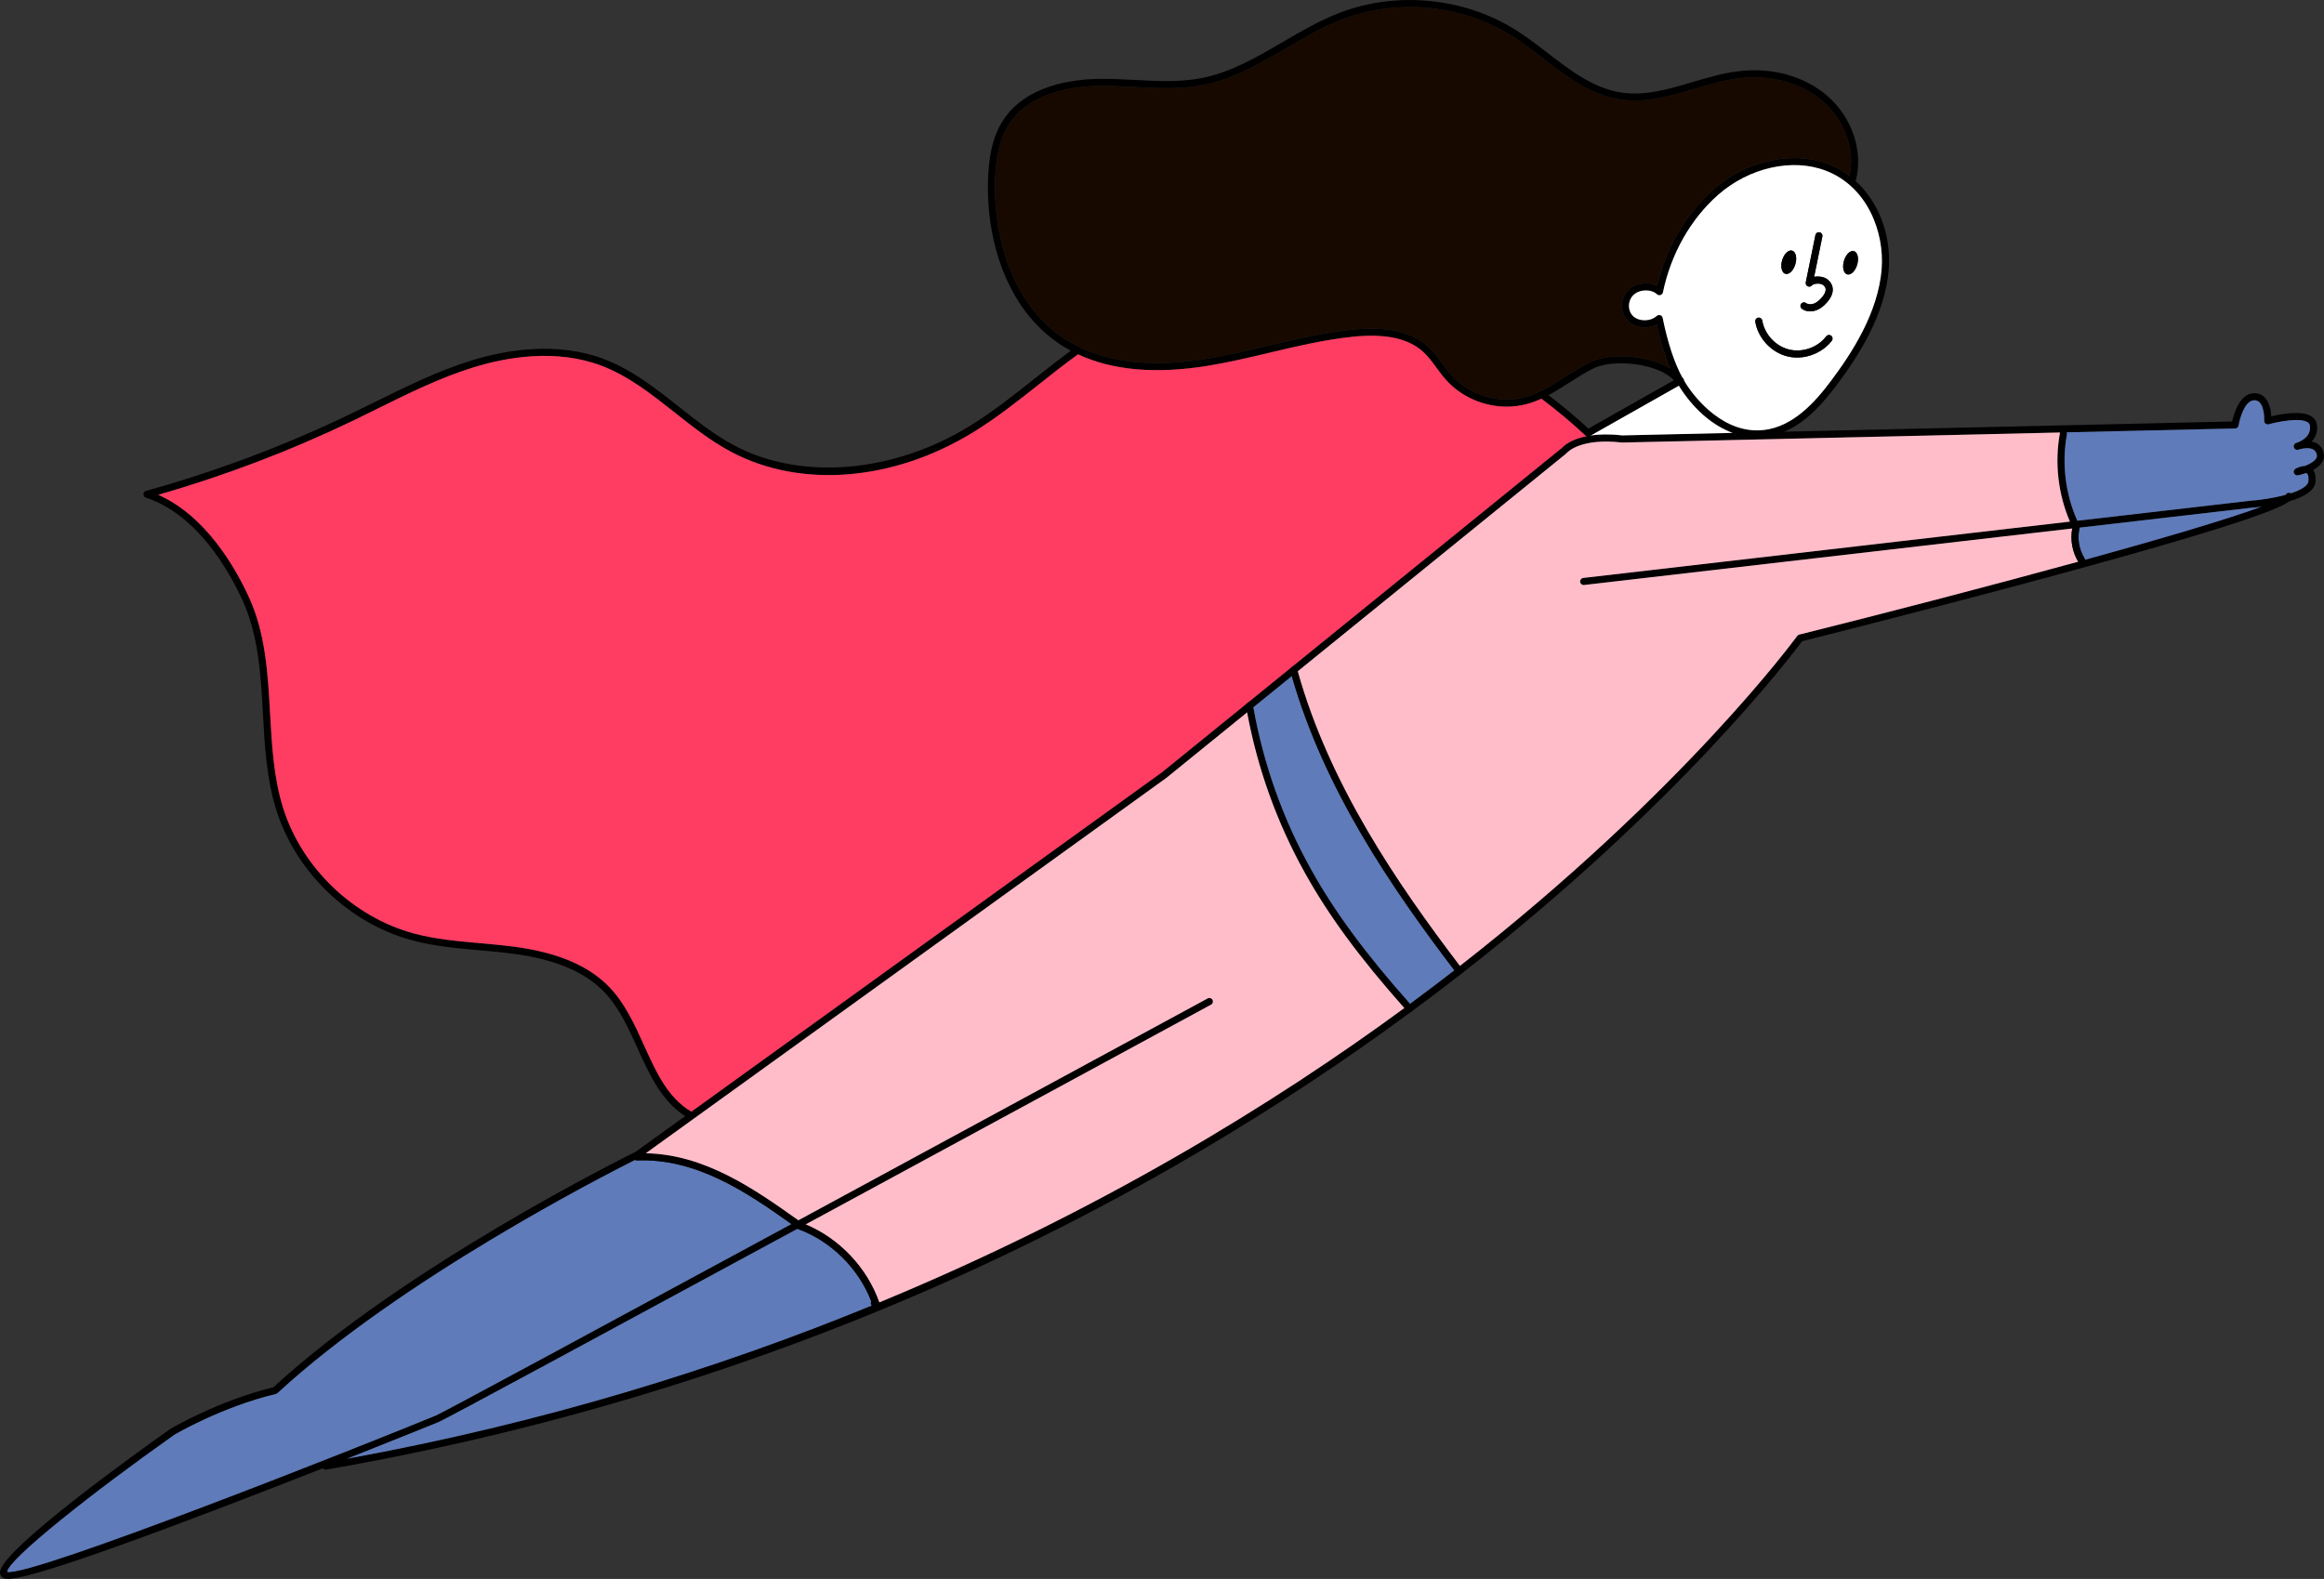
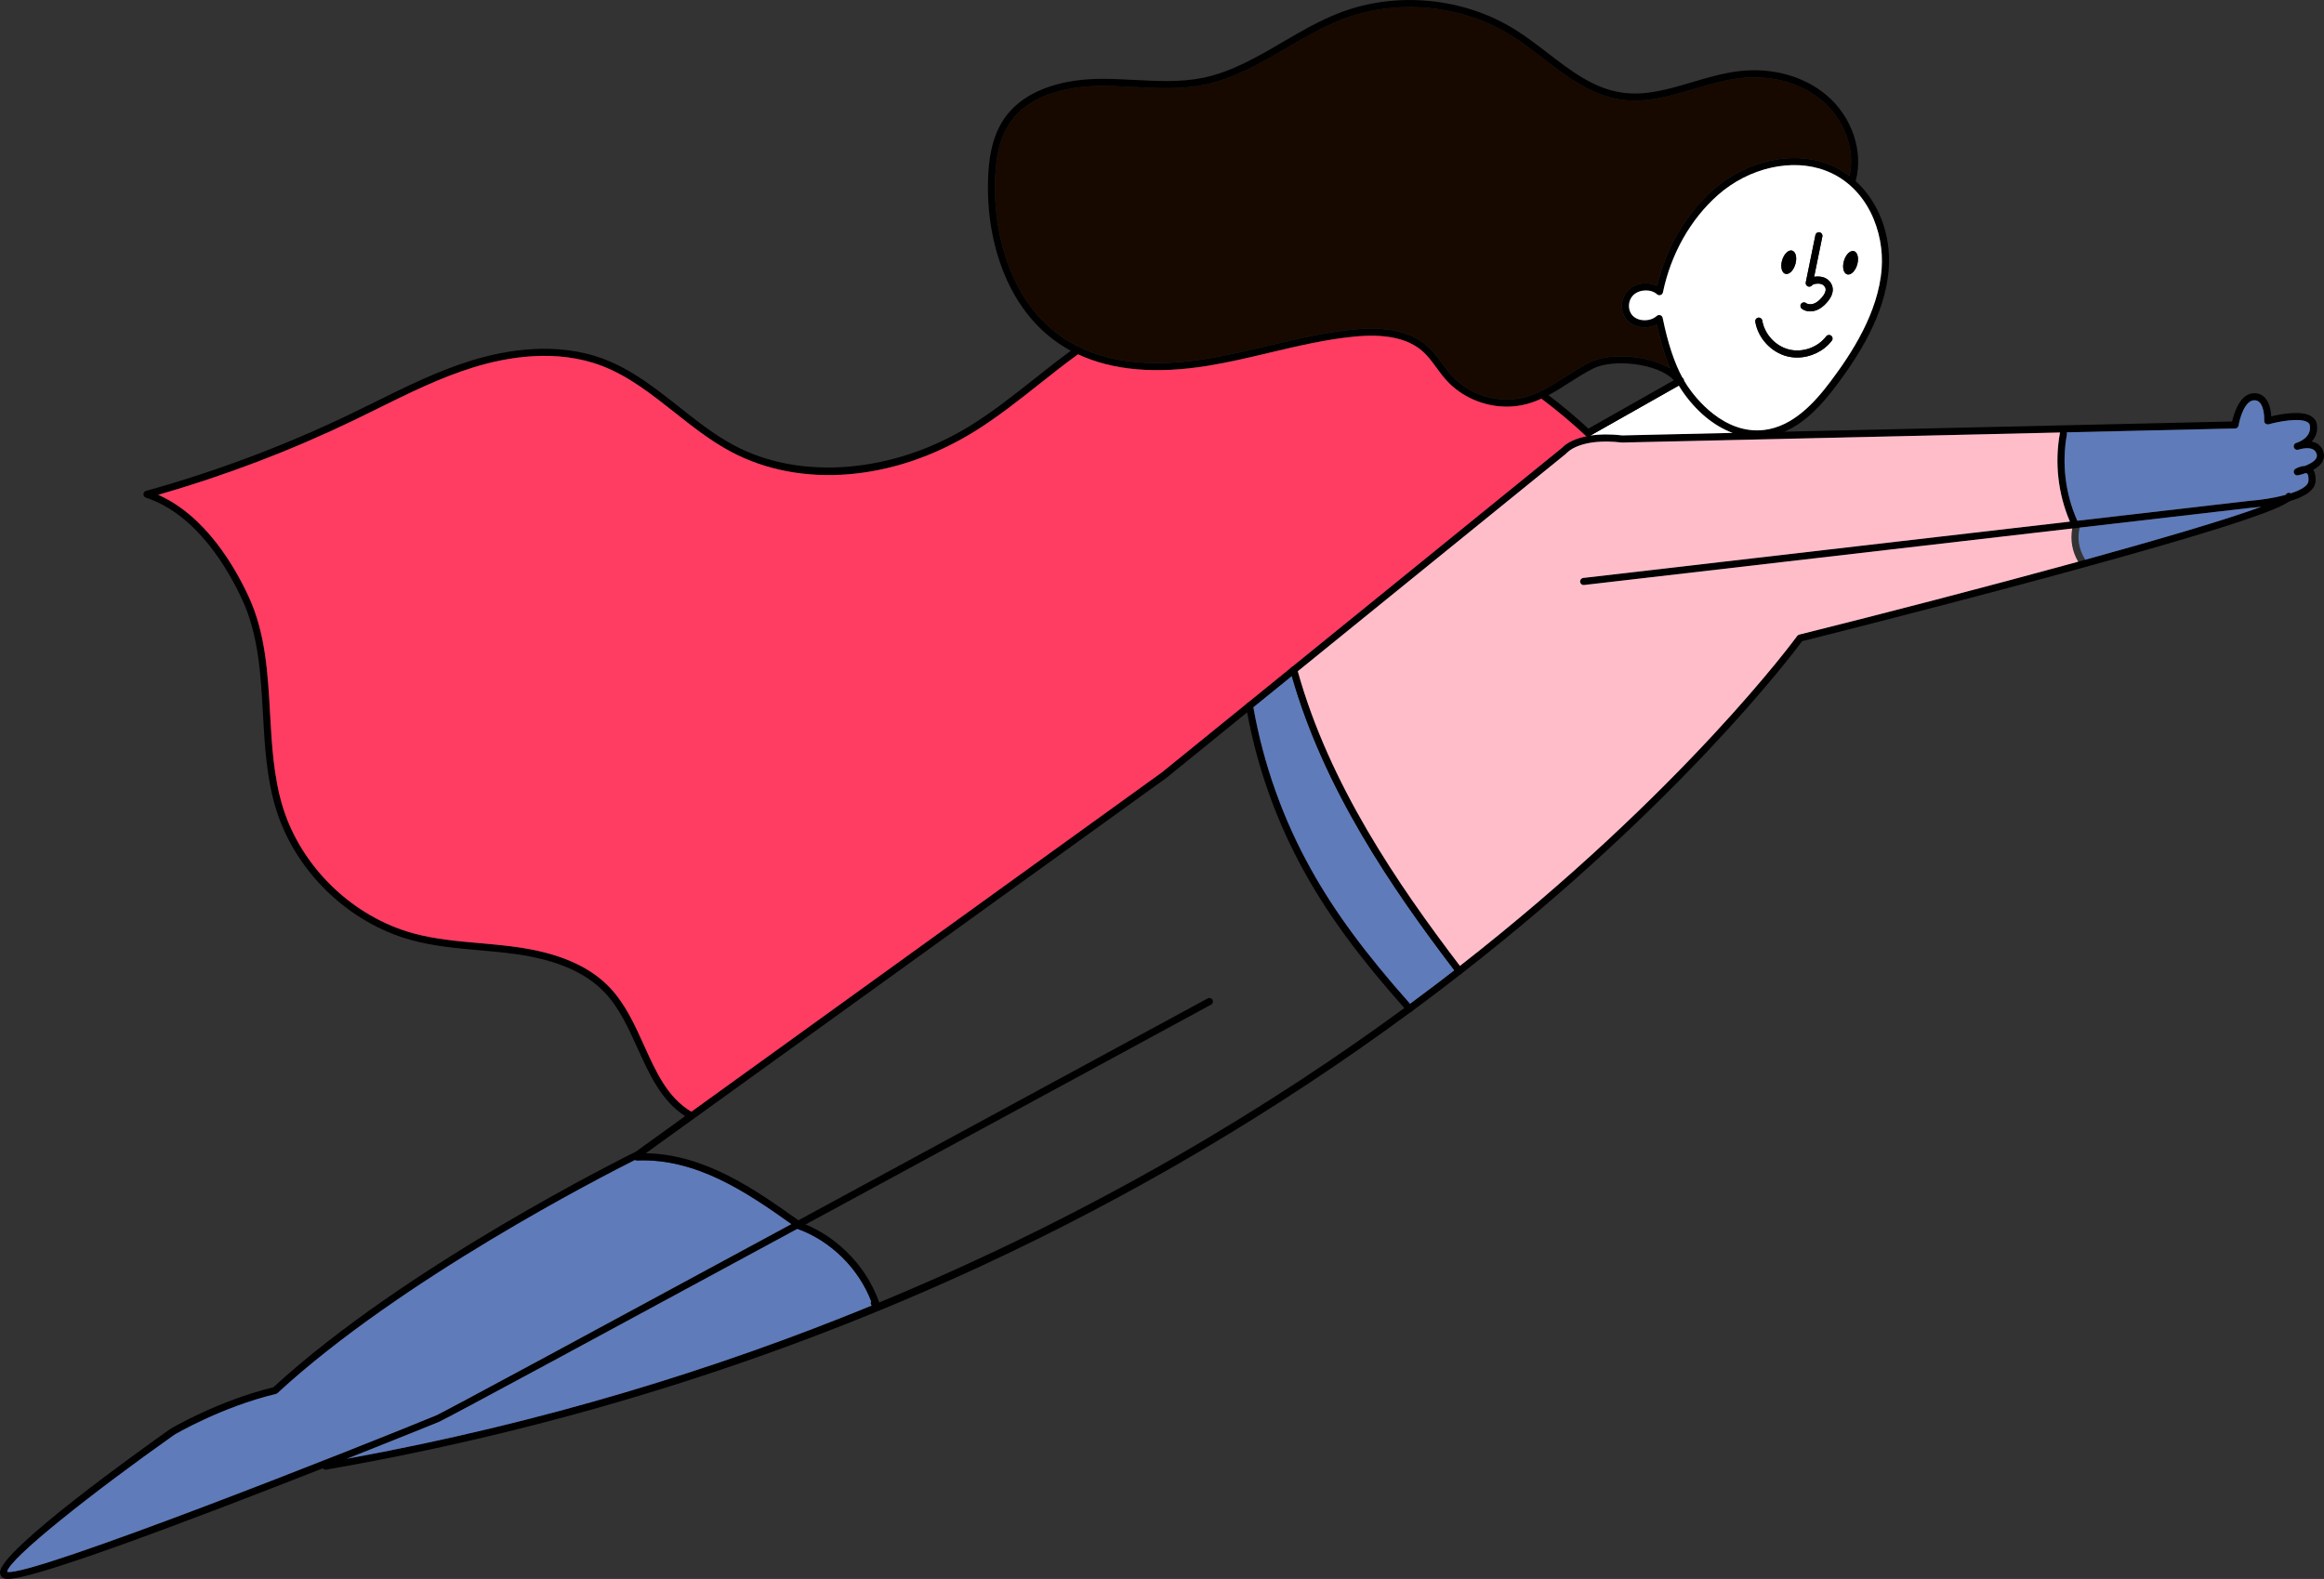
<svg xmlns="http://www.w3.org/2000/svg" id="Layer_2" data-name="Layer 2" width="255.971" height="173.952" viewBox="0 0 255.971 173.952">
  <rect x="0" y="0" width="255.971" height="173.952" fill="#333333" stroke="none" />
  <g id="artwork">
    <g>
      <g>
        <g>
          <g>
            <path d="m204.383,19.947c-.215-.199-.434-.383-.664-.555-.719-.555-1.516-1-2.372-1.329-3.947-1.501-9.028-.363-12.643,2.833-3.017,2.661-5.198,6.409-6.186,10.595-.985-.492-2.317-.34-3.134.438-.477.453-.75,1.102-.746,1.782,0,.657.262,1.274.719,1.7.801.75,2.134.86,3.126.34.414,1.899.891,3.486,1.458,4.822.184.434.375.844.582,1.227.062.129.133.254.203.375.059.102.117.203.18.305.105.176.211.348.324.512,1.563,2.31,3.525,3.928,5.6,4.697.895.332,1.809.504,2.724.504.278,0,.559-.016.836-.047.766-.09,1.481-.297,2.157-.59h.004c2.431-1.047,4.303-3.208,5.733-5.116,2.282-3.044,5.362-7.687,5.745-12.795.289-3.822-1.137-7.421-3.646-9.7Zm2.869,9.641c-.371,4.905-3.369,9.418-5.592,12.385-1.735,2.313-4.139,5.018-7.359,5.397-4.44.52-7.566-3.552-8.422-4.815-.141-.207-.278-.43-.41-.66-.051-.086-.102-.176-.152-.27-.899-1.645-1.618-3.818-2.188-6.609-.027-.137-.129-.25-.262-.293-.039-.012-.082-.02-.121-.02-.098,0-.192.035-.266.102-.68.625-1.938.641-2.591.031-.297-.274-.469-.688-.469-1.129-.004-.465.18-.907.5-1.212.672-.637,1.931-.672,2.595-.07.102.094.25.121.383.078.133-.043.231-.152.262-.289.883-4.248,3.04-8.062,6.065-10.735,3.404-3.005,8.164-4.088,11.845-2.685,4.674,1.782,6.479,6.843,6.183,10.794Z" />
            <path d="m201.069,18.794c-3.681-1.403-8.441-.321-11.845,2.685-3.025,2.673-5.182,6.487-6.065,10.735-.031.137-.129.246-.262.289-.133.043-.281.016-.383-.078-.664-.602-1.923-.567-2.595.07-.321.305-.504.746-.5,1.212,0,.442.172.856.469,1.129.653.61,1.911.594,2.591-.031.074-.066.168-.102.266-.102.039,0,.082.008.121.02.133.043.234.156.262.293.571,2.79,1.29,4.963,2.188,6.609.047.031.086.078.113.133.019.047.035.09.039.137.133.231.27.453.41.66.856,1.262,3.982,5.334,8.422,4.815,3.22-.379,5.624-3.083,7.359-5.397,2.224-2.966,5.221-7.48,5.592-12.385.297-3.951-1.508-9.012-6.183-10.794Zm-4.803,9.958c.184-.711.668-1.227,1.083-1.153.414.078.602.715.418,1.426-.18.715-.664,1.231-1.079,1.153-.414-.074-.602-.715-.422-1.426Zm5.499,8.777c-.891,1.169-2.364,1.86-3.83,1.86-.36,0-.723-.043-1.075-.129-1.778-.438-3.228-2.009-3.529-3.814-.035-.215.109-.414.321-.449.215-.039.414.109.449.321.25,1.508,1.466,2.818,2.947,3.185,1.485.367,3.169-.227,4.092-1.446.133-.172.375-.207.547-.074.172.129.207.375.078.547Zm-.551-4.197c-.375.426-.758.704-1.169.856-.219.078-.442.117-.66.117-.344,0-.672-.098-.926-.289-.172-.129-.207-.375-.078-.547.133-.172.375-.207.547-.078.199.148.539.172.848.062.285-.105.563-.313.852-.641.332-.371.481-.696.453-.969-.027-.258-.25-.492-.524-.559-.371-.09-.836-.016-.977.156-.113.137-.309.184-.469.105-.164-.078-.254-.254-.219-.434l1.063-5.213c.043-.211.246-.348.461-.305.211.043.348.25.305.461l-.907,4.443c.336-.059.68-.035.926.027.594.145,1.055.653,1.118,1.235.055.5-.164,1.028-.645,1.571Zm3.361-4.248c-.18.711-.664,1.227-1.079,1.153s-.602-.715-.418-1.426c.18-.711.664-1.227,1.079-1.153.414.078.602.715.418,1.427Z" fill="#fff" />
          </g>
          <path d="m201.214,33.332c-.375.426-.758.704-1.169.856-.219.078-.442.117-.66.117-.344,0-.672-.098-.926-.289-.172-.129-.207-.375-.078-.547.133-.172.375-.207.547-.078.199.148.539.172.848.062.285-.105.563-.313.852-.641.332-.371.481-.696.453-.969-.027-.258-.25-.492-.524-.559-.371-.09-.836-.016-.977.156-.113.137-.309.184-.469.105-.164-.078-.254-.254-.219-.434l1.063-5.213c.043-.211.246-.348.461-.305.211.043.348.25.305.461l-.907,4.443c.336-.059.68-.035.926.027.594.145,1.055.653,1.118,1.235.055.5-.164,1.028-.645,1.571Z" />
          <path d="m197.767,29.026c-.18.715-.664,1.231-1.079,1.153-.414-.074-.602-.715-.422-1.426.184-.711.668-1.227,1.083-1.153.414.078.602.715.418,1.426Z" />
          <path d="m204.575,29.084c-.18.711-.664,1.227-1.079,1.153s-.602-.715-.418-1.426c.18-.711.664-1.227,1.079-1.153.414.078.602.715.418,1.427Z" />
          <path d="m201.765,37.53c-.891,1.169-2.364,1.86-3.83,1.86-.36,0-.723-.043-1.075-.129-1.778-.438-3.228-2.009-3.529-3.814-.035-.215.109-.414.321-.449.215-.039.414.109.449.321.25,1.508,1.466,2.818,2.947,3.185,1.485.367,3.169-.227,4.092-1.446.133-.172.375-.207.547-.074.172.129.207.375.078.547Z" />
        </g>
        <path d="m228.887,57.715c-.012.129-.09.25-.219.309-.055.023-.109.035-.164.035-.078,0-.152-.023-.215-.066-.059-.039-.109-.094-.141-.164-.055-.121-.109-.242-.16-.363-1.305-3.041-1.7-6.487-1.102-9.751.004-.024.012-.047.02-.066.062-.176.246-.285.434-.246.137.024.242.113.293.231.027.066.039.145.023.223-.586,3.189-.176,6.558,1.145,9.516.019.043.039.09.059.133.031.066.043.141.027.211Z" />
        <path d="m172.532,49.445c-.117-.144-.317-.184-.477-.105-.027.012-.051.027-.074.047l-29.709,24.105-4.85,3.935c-.019.012-.035.027-.055.043l-9.391,7.617-51.828,37.384-.688.492-5.432,3.92c-1.008.496-25.352,12.556-39.917,25.949-6.112,1.497-11.247,4.529-11.325,4.576C15.64,159.629-.047,170.829 0,173.244c.008.242.117.446.317.575.09.059.203.133.543.133,1.274,0,5.71-1.051,23.847-7.98,3.724-1.423,7.476-2.884,10.861-4.217.918-.36,1.809-.711,2.665-1.051,5.534-2.192,9.618-3.845,10.126-4.057.711-.293,19.642-10.524,39.475-21.268h.004c.019-.008.031-.02.051-.031h.004c.176-.094.352-.188.528-.285.105-.055.211-.113.313-.168,21.099-11.427,42.914-23.268,44.657-24.214.192-.105.262-.34.156-.531-.102-.188-.34-.258-.528-.156-12.345,6.702-29.455,15.98-45.083,24.445-.254.141-.512.278-.766.414-20.607,11.161-38.455,20.799-39.112,21.072-7.468,3.091-44.673,17.852-47.272,17.25.145-1.415,9.422-8.75,18.426-15.108.051-.031,5.147-3.04,11.181-4.494.062-.016.125-.051.172-.094,13.623-12.56,35.97-23.972,39.389-25.688.274-.137.426-.211.446-.219.019-.008.039-.02.059-.031l.668-.485,57.327-41.347,8.906-7.226.688-.559,4.236-3.435.656-.535,29.533-23.96c.039-.027.066-.063.086-.102.086-.133.078-.313-.027-.446Z" />
        <path d="m255.77,50.907c-.215.36-.586.641-.985.86.207.289.293.719.254,1.274-.074,1.063-1.383,1.747-2.888,2.185h-.004c-1.059.313-2.208.496-3.091.606h-.004c-.571.074-1.028.109-1.278.129l-18.72,2.169-.813.094-53.767,6.226c-.016,0-.031.004-.047.004-.195,0-.363-.149-.387-.348-.023-.215.129-.406.344-.434l53.603-6.206.813-.094,18.899-2.188c1.27-.094,2.786-.32,4.045-.668h.004c.195-.051.383-.109.563-.168,1.114-.359,1.911-.821,1.946-1.36.031-.438-.031-.743-.176-.832-.031-.016-.066-.027-.105-.035-.434.152-.789.227-.875.246-.188.039-.375-.067-.442-.246-.07-.18.004-.379.168-.477.07-.039.528-.297,1.02-.309.504-.192,1.04-.469,1.254-.829.094-.152.109-.305.059-.481-.074-.246-.207-.414-.41-.516-.442-.227-1.129-.102-1.477-.004-.047.016-.098.031-.141.047-.203.055-.414-.059-.481-.258-.062-.199.043-.418.242-.488.008,0,.043-.016.102-.031.336-.117,1.622-.653,1.415-1.899-.023-.148-.102-.258-.242-.352-.883-.559-3.392-.031-4.287.223-.121.031-.25.004-.352-.074-.098-.078-.152-.199-.145-.324.02-.391-.027-1.508-.496-2.001-.16-.168-.348-.246-.59-.246-1.055,0-1.61,2.005-1.735,2.779-.031.188-.192.324-.379.328l-18.552.426-.727.016-48.241,1.106c-.02-.004-.039-.004-.055-.004-4.451-.516-5.917,1.04-5.932,1.055-.035.039-.074.067-.117.086-.137.074-.313.059-.434-.051-.145-.133-.172-.344-.07-.5.008-.016.019-.031.031-.047.047-.051.766-.856,2.654-1.235.141-.031.289-.059.446-.082h.004c.911-.133,2.059-.172,3.482-.008l12.158-.278,5.718-.133h.004l49.3-1.125c.192-.86.844-3.115,2.446-3.115.453,0,.852.168,1.157.488.535.567.676,1.477.707,2.059,1.04-.246,3.345-.684,4.424,0,.328.207.535.512.598.879.133.813-.148,1.442-.571,1.899.168.035.332.086.488.164.395.199.672.543.809.993.113.383.066.766-.141,1.106Z" />
        <g>
          <path d="m252.311,54.346c-.031-.023-.066-.035-.102-.047-.188-.051-.387.039-.461.215h-.004c-.004.008-.008.019-.012.027-.203.281-1.149.723-2.677,1.29h-.004c-3.744,1.383-10.978,3.517-19.407,5.843-.246.07-.496.137-.746.207-9.926,2.728-21.393,5.702-30.733,8.035-.086.023-.168.078-.219.152-.129.172-12.416,17.023-37.146,36.345-.203.16-.41.321-.618.481-.641.496-1.286.993-1.942,1.493-.954.723-1.931,1.458-2.931,2.196-.211.156-.422.313-.633.473-14.296,10.493-33.613,22.416-57.839,32.433-.27.113-.543.227-.813.336-16.91,6.937-36.185,12.936-57.792,16.879-.805.148-1.61.293-2.423.434-.211.035-.356.238-.317.453.012.062.035.117.074.164.067.098.184.16.309.16.023,0,.047-.004.07-.008,25.219-4.393,49.46-11.927,72.053-22.397,16.812-7.793,32.753-17.219,47.436-28.048.004,0,.004-.004.004-.004.027-.012.055-.031.078-.051.004-.004.012-.012.012-.016,0,0,.004,0,.004-.004,1.071-.782,2.126-1.575,3.181-2.38.758-.578,1.505-1.153,2.243-1.727.004-.004.008-.004.012-.008s.008-.004.008-.008c23.941-18.649,36.376-35.087,37.517-36.626,1.446-.36,14.034-3.525,26.54-6.902,21.545-5.823,26.082-7.711,27.114-8.512h.004c.254-.203.293-.332.324-.442.047-.172-.023-.348-.164-.438Z" />
          <path d="m255.102,50.504c-.215.36-.75.637-1.254.829-.492.012-.95.27-1.02.309-.164.098-.238.297-.168.477.067.18.254.285.442.246.086-.02.442-.094.875-.246.039.008.074.02.105.035.145.09.207.395.176.832-.035.539-.832,1-1.946,1.36-.031-.023-.066-.035-.102-.047-.188-.051-.387.039-.461.215h-.004c-1.258.348-2.775.575-4.045.668l-18.899,2.188c-1.321-2.958-1.731-6.327-1.145-9.516.016-.078.004-.156-.023-.223l18.552-.426c.188-.004.348-.141.379-.328.125-.774.68-2.779,1.735-2.779.242,0,.43.078.59.246.469.492.516,1.61.496,2.001-.008.125.047.246.145.324.102.078.231.105.352.074.895-.254,3.404-.782,4.287-.223.141.094.219.203.242.352.207,1.247-1.079,1.782-1.415,1.899-.059.016-.094.031-.102.031-.199.07-.305.289-.242.488.066.199.278.313.481.258.043-.016.094-.031.141-.047.348-.098,1.036-.223,1.477.004.203.102.336.27.41.516.051.176.035.328-.059.481Z" fill="#5f7bba" />
        </g>
        <path d="m118.926,38.897c-.062.047-.129.09-.192.137-1.469,1.063-2.919,2.208-4.322,3.322-2.286,1.809-4.651,3.681-7.179,5.237-8.817,5.432-19.063,6.265-26.735,2.169-2.235-1.188-4.252-2.786-6.206-4.334-2.478-1.958-5.037-3.986-7.996-5.12-5.018-1.919-10.442-.977-14.112.152-3.654,1.122-7.163,2.861-10.556,4.537-.918.453-1.837.911-2.759,1.352-6.886,3.31-14.096,6.054-21.443,8.164,5.241,2.317,8.492,8,10.008,11.318,1.825,3.99,2.071,8.441,2.31,12.744.195,3.49.395,7.101,1.434,10.427,2.063,6.581,7.699,12.005,14.354,13.823,2.38.645,4.897.868,7.335,1.083,1.27.113,2.587.231,3.873.406,4.787.645,8.215,2.13,10.474,4.537,1.669,1.778,2.712,4.084,3.72,6.312,1.341,2.97,2.611,5.776,5.213,7.308.035.023.07.043.105.062.188.105.254.344.148.531-.07.129-.203.199-.34.199-.066,0-.133-.016-.192-.051-.141-.078-.278-.164-.41-.25-2.626-1.696-3.951-4.631-5.237-7.476-.985-2.173-1.997-4.42-3.58-6.104-2.13-2.267-5.405-3.674-10.005-4.295-1.274-.172-2.579-.289-3.842-.399-2.47-.219-5.026-.446-7.468-1.114-6.909-1.88-12.756-7.511-14.894-14.339-1.075-3.42-1.278-7.081-1.473-10.618-.234-4.232-.477-8.605-2.239-12.459-1.571-3.435-5.041-9.473-10.649-11.333-.164-.055-.274-.207-.27-.379.004-.172.121-.324.285-.367,7.691-2.138,15.241-4.975,22.444-8.434.918-.442,1.833-.895,2.751-1.348,3.42-1.692,6.956-3.443,10.673-4.588,3.783-1.161,9.391-2.13,14.62-.129,3.068,1.172,5.675,3.236,8.199,5.233,1.927,1.524,3.916,3.103,6.089,4.26,7.316,3.9,17.508,3.06,25.961-2.146,2.486-1.532,4.83-3.388,7.101-5.186,1.301-1.032,2.65-2.099,4.018-3.099.176-.129.352-.254.528-.379.109-.082.246-.094.363-.047.027.016.051.027.078.039.008.004.012.008.019.012.031.023.059.055.082.086.125.176.086.418-.09.543Z" />
        <g>
          <path d="m190.83,47.691l-12.158.278c-1.423-.164-2.571-.125-3.482.008l9.715-5.495c.105.176.211.348.324.512,1.563,2.31,3.525,3.928,5.6,4.697Z" fill="#fff" />
          <path d="m185.468,41.895c.016.156-.062.313-.211.387l-.352.199-9.715,5.495h-.004l-.105.063c-.059.035-.125.051-.192.051-.051,0-.102-.012-.148-.031-.043-.016-.082-.043-.117-.074-1.528-1.423-3.158-2.79-4.85-4.06-.062-.047-.125-.094-.188-.141-.172-.129-.207-.371-.078-.547.031-.039.066-.07.105-.094.027-.016.059-.027.086-.039.117-.043.246-.023.356.055.168.125.332.25.5.379,1.524,1.157,3.001,2.396,4.389,3.681l9.415-5.327.164-.09.336-.192c.004-.004.043-.023.047-.023.059-.031.125-.043.184-.043.082,0,.16.027.227.082.047.031.086.078.113.133.019.047.035.09.039.137Z" />
        </g>
        <g>
          <path d="m203.719,19.392c-.719-.555-1.516-1-2.372-1.329-3.947-1.501-9.028-.363-12.643,2.833-3.017,2.661-5.198,6.409-6.186,10.595-.985-.492-2.317-.34-3.134.438-.477.453-.75,1.102-.746,1.782,0,.657.262,1.274.719,1.7.801.75,2.134.86,3.126.34.414,1.899.891,3.486,1.458,4.822-2.4-1.462-6.671-1.739-8.813-.676-.938.469-1.833,1.043-2.7,1.598-.918.586-1.802,1.157-2.728,1.606-.027.012-.059.024-.086.039-.508.242-1.028.446-1.575.594-2.888.805-6.175-.156-8.18-2.392-.36-.403-.688-.856-1.008-1.29-.481-.66-.981-1.337-1.61-1.903-1.79-1.61-4.475-2.208-8.219-1.841-3.177.317-6.323,1.063-9.368,1.786-2.196.52-4.467,1.059-6.722,1.426-5.635.922-10.333.5-13.999-1.254-.008-.004-.012-.008-.019-.012-.027-.012-.051-.024-.078-.039-.52-.254-1.02-.531-1.497-.84-6.077-3.92-7.976-11.732-7.73-17.735.113-2.677.586-4.522,1.544-5.987,2.325-3.556,7.195-4.15,9.887-4.186,1.294-.019,2.622.051,3.908.117,2.536.133,5.162.274,7.707-.25,3.275-.668,6.194-2.376,9.02-4.029,1.966-1.149,4.002-2.341,6.128-3.162,6.05-2.333,13.221-1.641,18.712,1.806,1.184.743,2.337,1.63,3.455,2.489,2.591,1.993,5.272,4.053,8.555,4.529,2.767.403,5.479-.399,8.101-1.176,1.637-.485,3.33-.985,5.01-1.184,3.435-.403,6.741.508,9.075,2.501,2.458,2.095,3.642,5.385,3.009,8.281Z" fill="#170900" />
          <path d="m204.407,19.889c-.004.019-.012.039-.023.059-.074.176-.262.27-.453.219-.211-.055-.332-.266-.278-.477.027-.098.051-.195.066-.297.633-2.896-.551-6.186-3.009-8.281-2.333-1.993-5.639-2.904-9.075-2.501-1.681.199-3.373.7-5.01,1.184-2.622.778-5.335,1.579-8.101,1.176-3.283-.477-5.964-2.536-8.555-4.529-1.118-.86-2.271-1.747-3.455-2.489-5.491-3.447-12.662-4.139-18.712-1.806-2.126.821-4.162,2.013-6.128,3.162-2.825,1.653-5.745,3.361-9.02,4.029-2.544.524-5.17.383-7.707.25-1.286-.066-2.615-.137-3.908-.117-2.693.035-7.562.629-9.887,4.186-.958,1.466-1.43,3.31-1.544,5.987-.246,6.003,1.653,13.815,7.73,17.735.477.309.977.586,1.497.84.027.016.051.027.078.039.008.004.012.008.019.012,3.666,1.755,8.363,2.177,13.999,1.254,2.255-.367,4.526-.907,6.722-1.426,3.044-.723,6.19-1.469,9.368-1.786,3.744-.367,6.429.231,8.219,1.841.629.567,1.129,1.243,1.61,1.903.321.434.649.887,1.008,1.29,2.005,2.235,5.292,3.197,8.18,2.392.547-.149,1.067-.352,1.575-.594.027-.016.059-.027.086-.039.926-.449,1.809-1.02,2.728-1.606.868-.555,1.762-1.129,2.7-1.598,2.142-1.063,6.413-.785,8.813.676.461.278.852.602,1.149.969.133.168.109.414-.059.551-.09.07-.199.098-.305.082-.094-.016-.184-.067-.246-.145-.039-.047-.078-.094-.121-.141-1.731-1.884-6.671-2.392-8.883-1.294-.899.449-1.778,1.012-2.626,1.555-.743.477-1.501.961-2.294,1.383-.258.137-.516.266-.782.387-.492.227-1.0.418-1.528.567-.743.207-1.512.309-2.282.309-2.501,0-5.006-1.059-6.683-2.935-.387-.43-.731-.899-1.063-1.348-.477-.657-.93-1.274-1.501-1.786-1.614-1.45-4.107-1.989-7.617-1.641-3.123.309-6.245,1.051-9.266,1.766-2.208.524-4.494,1.067-6.777,1.438-5.729.938-10.532.516-14.323-1.258-.27-.121-.531-.254-.789-.391-.352-.192-.696-.395-1.028-.61-6.354-4.096-8.344-12.205-8.086-18.422.07-1.755.321-4.326,1.669-6.382,2.525-3.861,7.679-4.502,10.532-4.541,1.317-.019,2.661.051,3.959.117,2.486.133,5.057.266,7.507-.234,3.146-.645,6.011-2.317,8.781-3.939,1.993-1.165,4.057-2.372,6.241-3.212,6.276-2.423,13.713-1.708,19.411,1.872,1.212.762,2.384,1.661,3.513,2.529,2.626,2.02,5.108,3.928,8.191,4.377,2.595.375,5.108-.363,7.765-1.153,1.669-.492,3.396-1.004,5.143-1.208,3.646-.43,7.171.547,9.672,2.677,2.763,2.357,4.045,6.124,3.189,9.375Z" />
        </g>
        <g>
          <path d="m87.169,134.852c-20.607,11.161-38.455,20.799-39.112,21.072-7.468,3.091-44.673,17.852-47.272,17.25.145-1.415,9.422-8.75,18.426-15.108.051-.031,5.147-3.04,11.181-4.494.062-.016.125-.051.172-.094,13.623-12.56,35.97-23.972,39.389-25.688.062.043.141.067.227.059,6.503-.262,12.064,3.498,16.988,7.003Z" fill="#5f7bba" />
          <path d="m88.42,135.063c-.008.055-.031.105-.066.156-.074.105-.195.16-.317.16-.051,0-.098-.008-.145-.031h-.004c-.027-.008-.055-.024-.078-.039-.066-.047-.129-.094-.195-.137-.148-.105-.297-.215-.446-.321-4.924-3.506-10.485-7.265-16.988-7.003-.086.008-.164-.016-.227-.059-.105-.067-.176-.184-.18-.317-.008-.215.16-.399.375-.406.328-.012.653-.016.977-.012,6.476.109,11.947,3.92,16.808,7.382.109.078.219.156.328.234.027.02.051.039.07.062.078.094.105.211.086.328Z" />
        </g>
        <g>
          <path d="m174.741,48.058c-1.888.379-2.607,1.184-2.654,1.235-.012.016-.023.031-.031.047-.027.012-.051.027-.074.047l-29.709,24.105-4.85,3.935c-.019.012-.035.027-.055.043l-9.391,7.617-51.828,37.384c-2.603-1.532-3.873-4.338-5.213-7.308-1.008-2.228-2.052-4.533-3.72-6.312-2.259-2.407-5.686-3.892-10.474-4.537-1.286-.176-2.603-.293-3.873-.406-2.439-.215-4.955-.438-7.335-1.083-6.655-1.817-12.291-7.242-14.354-13.823-1.04-3.326-1.239-6.937-1.434-10.427-.238-4.303-.485-8.754-2.31-12.744-1.516-3.318-4.768-9-10.008-11.318,7.347-2.11,14.557-4.854,21.443-8.164.922-.442,1.841-.899,2.759-1.352,3.392-1.677,6.902-3.416,10.556-4.537,3.67-1.129,9.094-2.071,14.112-.152,2.958,1.133,5.518,3.162,7.996,5.12,1.954,1.548,3.971,3.146,6.206,4.334,7.671,4.096,17.918,3.263,26.735-2.169,2.529-1.555,4.893-3.427,7.179-5.237,1.403-1.114,2.853-2.259,4.322-3.322,3.791,1.774,8.594,2.196,14.323,1.258,2.282-.371,4.569-.914,6.777-1.438,3.021-.715,6.144-1.458,9.266-1.766,3.509-.348,6.003.192,7.617,1.641.571.512,1.024,1.129,1.501,1.786.332.449.676.918,1.063,1.348,1.677,1.876,4.182,2.935,6.683,2.935.77,0,1.54-.102,2.282-.309.528-.148,1.036-.34,1.528-.567,1.692,1.27,3.322,2.638,4.85,4.06.035.031.074.059.117.074Z" fill="#ff3c62" />
          <path d="m155.532,111.388c0,.004-.004.004-.004.004,0,.004-.008.012-.012.016-.023.02-.051.039-.078.051,0,0,0,.004-.004.004-.055.027-.117.043-.18.043-.105,0-.215-.043-.293-.129-.098-.105-.192-.215-.285-.32-4.932-5.557-8.32-10.161-10.95-14.89-3.068-5.503-5.209-11.451-6.366-17.684-.043-.215-.082-.434-.121-.649-.027-.141.027-.278.129-.363.02-.016.035-.031.055-.043.039-.02.086-.039.133-.047.215-.035.414.105.449.32.012.074.027.148.043.223,1.125,6.3,3.263,12.31,6.358,17.86,2.615,4.694,5.983,9.266,10.903,14.8.078.09.156.18.238.27.133.156.129.391-.016.535Z" />
        </g>
        <g>
          <path d="m160.183,106.894c-.641.496-1.286.993-1.942,1.493-.954.723-1.931,1.458-2.931,2.196-4.92-5.534-8.289-10.106-10.903-14.8-3.095-5.549-5.233-11.56-6.358-17.86l4.236-3.435c3.556,12.463,11.001,23.351,17.899,32.406Z" fill="#5f7bba" />
          <path d="m160.976,107.265c0,.004-.004.004-.008.008s-.008.004-.012.008c-.067.051-.148.074-.227.074-.117,0-.234-.055-.313-.152-.078-.102-.156-.203-.234-.309-6.898-9.055-14.342-19.943-17.899-32.406-.059-.188-.113-.379-.164-.571-.047-.168.019-.336.152-.426.035-.023.078-.043.121-.055.207-.059.422.062.477.27.023.082.047.164.07.246,3.486,12.471,10.954,23.39,17.86,32.46.082.105.16.211.238.313.129.168.102.41-.062.539Z" />
        </g>
      </g>
      <g>
-         <path d="m154.677,111.056c-14.296,10.493-33.613,22.416-57.839,32.433-1.329-3.81-4.381-7.038-8.105-8.594,21.099-11.427,42.914-23.268,44.657-24.214.192-.105.262-.34.156-.531-.102-.188-.34-.258-.528-.156-12.345,6.702-29.455,15.98-45.083,24.445-4.862-3.462-10.333-7.273-16.808-7.382l57.327-41.347,8.906-7.226c1.157,6.233,3.298,12.181,6.366,17.684,2.63,4.729,6.018,9.332,10.95,14.89Z" fill="#ffbdca" />
        <path d="m96.025,143.825c-16.91,6.937-36.185,12.936-57.792,16.879,5.534-2.192,9.618-3.845,10.126-4.057.711-.293,19.642-10.524,39.475-21.268h.004l.004.004c3.666,1.321,6.726,4.35,8.121,7.988-.07.137-.059.305.043.43l.019.023Z" fill="#5f7bba" />
        <path d="m96.736,144.2c-.059.035-.121.051-.184.051-.117,0-.231-.051-.305-.148l-.223-.278-.019-.023c-.102-.125-.113-.293-.043-.43-1.395-3.638-4.455-6.667-8.121-7.988l-.004-.004h-.004c-.102-.039-.176-.113-.219-.207-.039-.09-.043-.192-.008-.289.07-.203.297-.309.5-.234.074.027.152.055.227.086.133.047.266.102.399.16,3.724,1.555,6.777,4.783,8.105,8.594.031.082.059.164.086.246.059.18-.019.375-.188.465Z" />
      </g>
      <g>
        <path d="m228.898,61.881c-9.926,2.728-21.393,5.702-30.733,8.035-.086.023-.168.078-.219.152-.129.172-12.416,17.023-37.146,36.345-6.905-9.071-14.374-19.99-17.86-32.46l29.533-23.96c.039-.027.066-.063.086-.102.043-.02.082-.047.117-.086.016-.016,1.481-1.571,5.932-1.055.016,0,.035,0,.055.004l48.241-1.106c-.008.019-.016.043-.02.066-.598,3.263-.203,6.71,1.102,9.751l-53.603,6.206c-.215.027-.367.219-.344.434.023.199.192.348.387.348.016,0,.031-.004.047-.004l53.767-6.226c-.234,1.251,0,2.568.656,3.658Z" fill="#ffbdca" />
        <path d="m249.052,55.831c-3.744,1.383-10.978,3.517-19.407,5.843,0-.055-.019-.109-.051-.16-.621-1.004-.817-2.235-.539-3.381v-.004l18.72-2.169c.25-.019.707-.055,1.278-.129Z" fill="#5f7bba" />
-         <path d="m229.645,61.673c.02.148-.047.297-.18.379-.062.039-.137.059-.203.059-.133,0-.262-.067-.336-.188-.008-.016-.016-.027-.027-.043-.656-1.09-.891-2.407-.656-3.658.012-.078.027-.156.047-.231,0-.016.004-.027.008-.043.051-.211.262-.336.473-.285.043.012.082.027.117.051.137.086.207.25.168.414v.004c-.278,1.145-.082,2.376.539,3.381.031.051.051.105.051.16Z" />
      </g>
    </g>
  </g>
</svg>